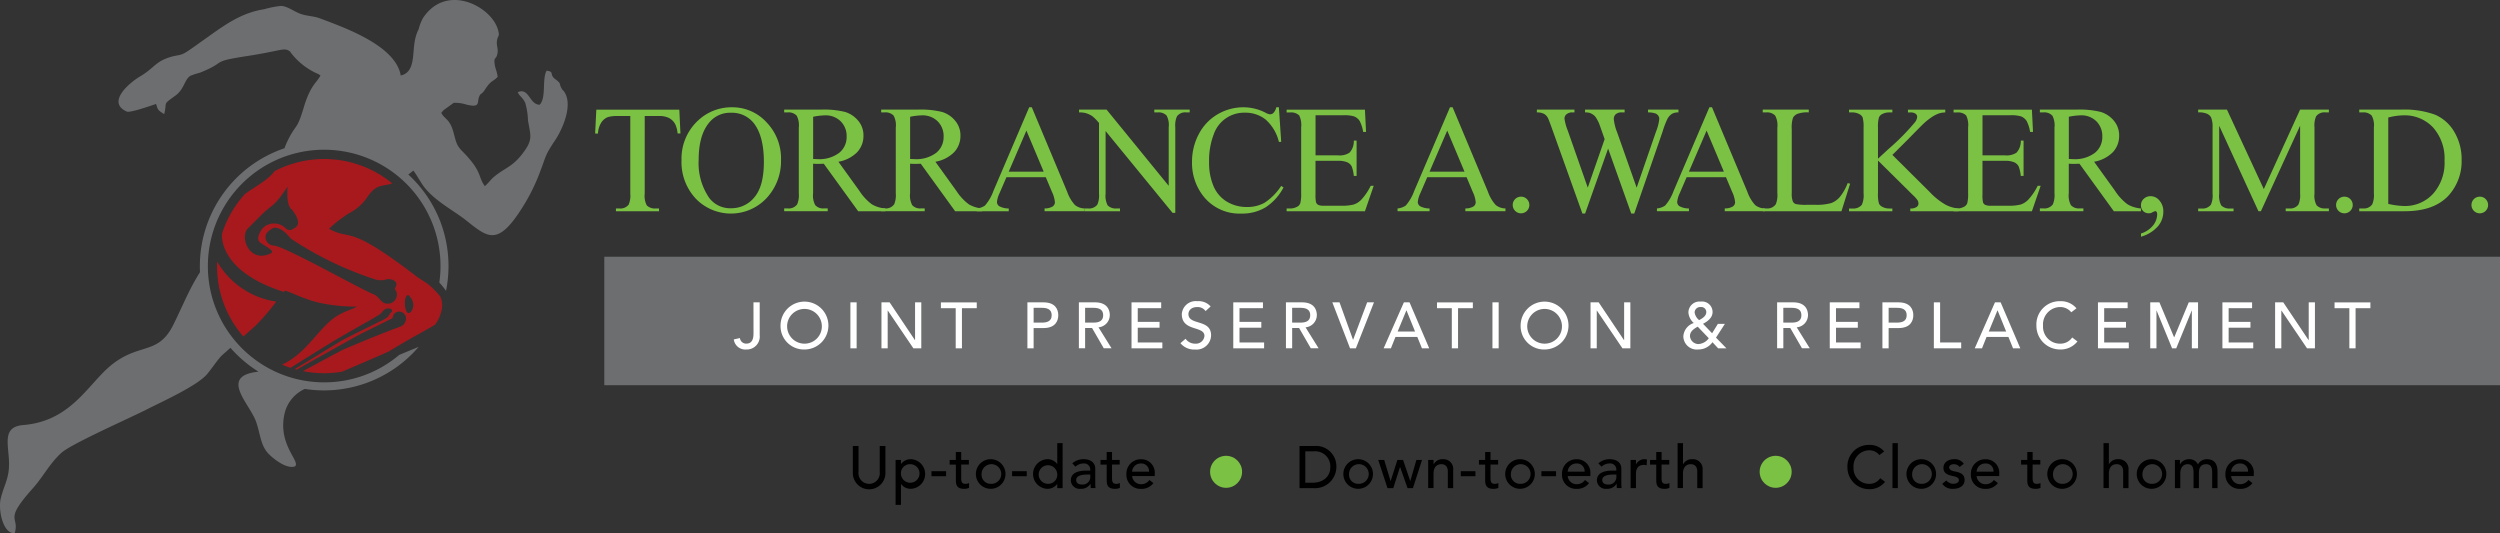
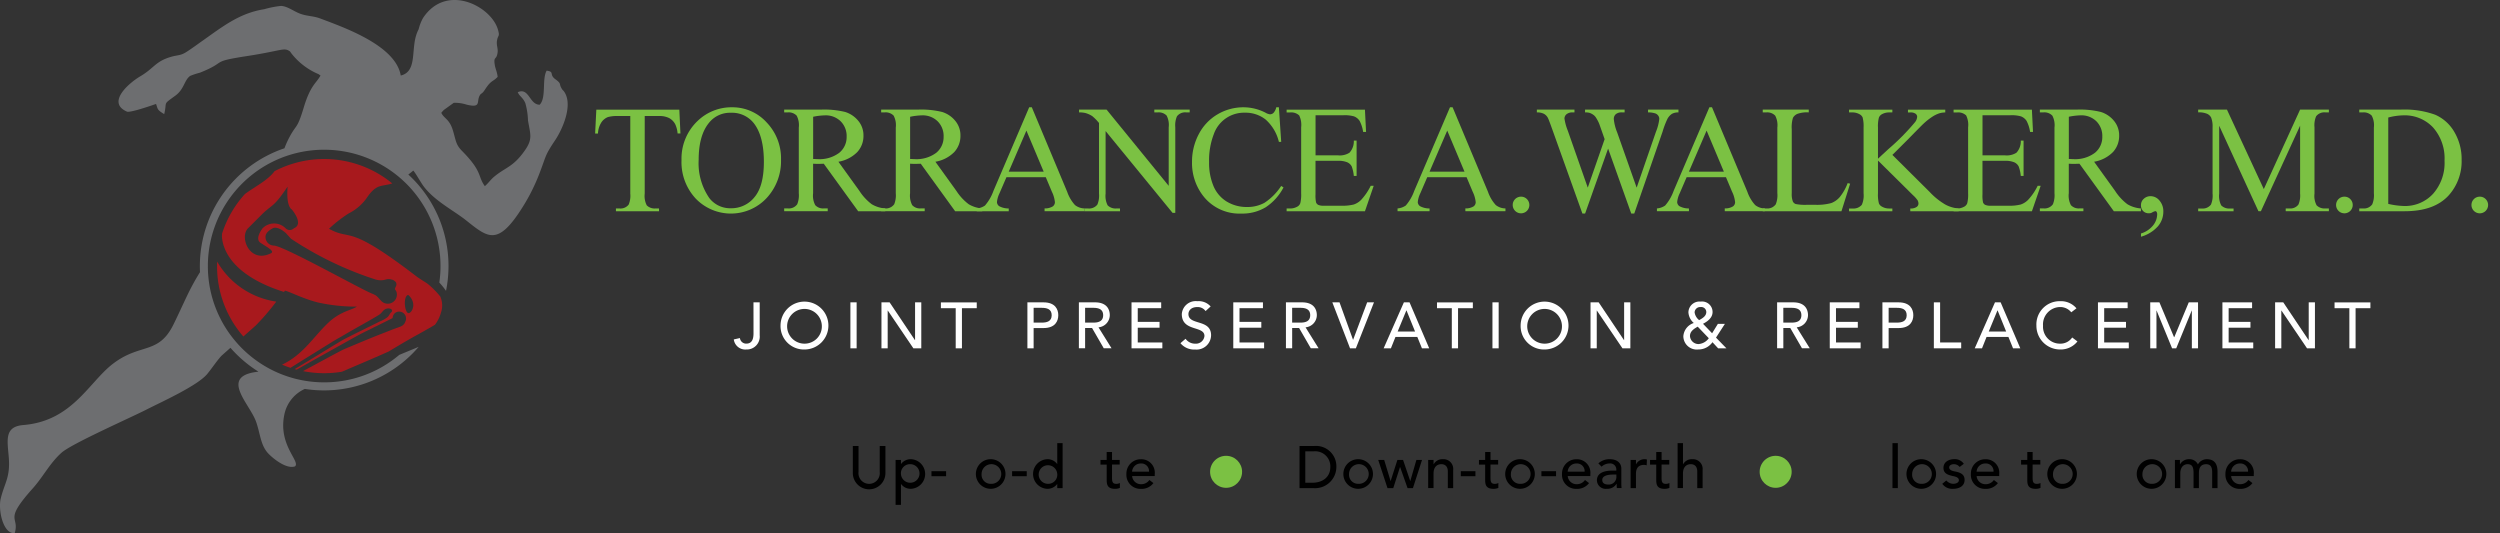
<svg xmlns="http://www.w3.org/2000/svg" width="449.038" height="95.774" viewBox="0 0 449.038 95.774">
  <rect x="0" y="0" width="449.038" height="95.774" fill="#333333" stroke="none" />
  <g id="logo" transform="translate(0.012 0.077)">
    <g id="Group_75" data-name="Group 75" transform="translate(-0.012 -0.077)">
      <g id="Group_68" data-name="Group 68" transform="translate(106.898 19.266)">
        <path id="Path_249" data-name="Path 249" d="M255.009,44.11l.2,4.282H254.7a5.023,5.023,0,0,0-.405-1.613,2.689,2.689,0,0,0-1.11-1.15,3.88,3.88,0,0,0-1.822-.37h-2.571V59.2a3.693,3.693,0,0,0,.365,2.1,2.014,2.014,0,0,0,1.573.566h.633v.5h-7.74v-.5h.646a1.859,1.859,0,0,0,1.644-.7A4.1,4.1,0,0,0,246.2,59.2V45.26h-2.192a6.18,6.18,0,0,0-1.818.187,2.493,2.493,0,0,0-1.2.985A3.959,3.959,0,0,0,240.4,48.4h-.512l.214-4.282H255Z" transform="translate(-239.89 -43.687)" fill="#7bc143" />
        <path id="Path_250" data-name="Path 250" d="M283.822,43.17a8.276,8.276,0,0,1,6.158,2.7,9.313,9.313,0,0,1,2.6,6.737,9.729,9.729,0,0,1-2.624,6.907,8.775,8.775,0,0,1-12.686.067,9.6,9.6,0,0,1-2.562-6.933,9.312,9.312,0,0,1,2.963-7.094A8.749,8.749,0,0,1,283.822,43.17Zm-.258.985a4.808,4.808,0,0,0-3.93,1.818q-1.845,2.259-1.845,6.621a10.993,10.993,0,0,0,1.912,6.88,4.722,4.722,0,0,0,3.877,1.831,5.3,5.3,0,0,0,4.246-2.005Q289.5,57.3,289.5,52.973q0-4.685-1.845-6.987A4.977,4.977,0,0,0,283.564,44.155Z" transform="translate(-259.195 -43.166)" fill="#7bc143" />
        <path id="Path_251" data-name="Path 251" d="M334.252,62.356h-4.875L323.2,53.823c-.459.018-.829.027-1.118.027-.116,0-.241,0-.379-.009s-.272-.009-.419-.022v5.3a3.686,3.686,0,0,0,.379,2.139,1.906,1.906,0,0,0,1.533.593h.713v.5h-7.82v-.5h.686a1.84,1.84,0,0,0,1.658-.753,4.264,4.264,0,0,0,.281-1.978V47.331a3.687,3.687,0,0,0-.379-2.139,1.971,1.971,0,0,0-1.56-.593h-.686v-.5h6.648a15.885,15.885,0,0,1,4.287.423,4.907,4.907,0,0,1,2.344,1.56,4.062,4.062,0,0,1,.962,2.714,4.254,4.254,0,0,1-1.1,2.919,6.21,6.21,0,0,1-3.4,1.751L329.6,58.7a9.366,9.366,0,0,0,2.219,2.4,5.559,5.559,0,0,0,2.424.753v.5Zm-12.962-9.38c.169,0,.316,0,.446.009s.227.009.307.009a5.922,5.922,0,0,0,3.935-1.132,3.626,3.626,0,0,0,1.328-2.878,3.727,3.727,0,0,0-1.069-2.78,3.831,3.831,0,0,0-2.834-1.069,11.921,11.921,0,0,0-2.112.254v7.593Z" transform="translate(-282.136 -43.681)" fill="#7bc143" />
        <path id="Path_252" data-name="Path 252" d="M373.342,62.356h-4.875l-6.176-8.533c-.459.018-.829.027-1.118.027-.116,0-.241,0-.379-.009s-.272-.009-.419-.022v5.3a3.686,3.686,0,0,0,.379,2.139,1.906,1.906,0,0,0,1.533.593H363v.5h-7.82v-.5h.686a1.84,1.84,0,0,0,1.658-.753,4.263,4.263,0,0,0,.281-1.978V47.331a3.687,3.687,0,0,0-.379-2.139,1.971,1.971,0,0,0-1.56-.593h-.686v-.5h6.648a15.884,15.884,0,0,1,4.287.423,4.906,4.906,0,0,1,2.344,1.56,4.062,4.062,0,0,1,.962,2.714,4.254,4.254,0,0,1-1.1,2.919,6.21,6.21,0,0,1-3.4,1.751l3.77,5.236a9.366,9.366,0,0,0,2.219,2.4,5.559,5.559,0,0,0,2.424.753v.5Zm-12.962-9.38c.169,0,.316,0,.446.009s.227.009.307.009a5.921,5.921,0,0,0,3.935-1.132,3.625,3.625,0,0,0,1.328-2.878,3.727,3.727,0,0,0-1.069-2.78,3.831,3.831,0,0,0-2.834-1.069,11.921,11.921,0,0,0-2.112.254v7.593Z" transform="translate(-303.808 -43.681)" fill="#7bc143" />
        <path id="Path_253" data-name="Path 253" d="M406.111,55.731h-7.067L397.8,58.61a4.622,4.622,0,0,0-.459,1.586.937.937,0,0,0,.4.735,3.478,3.478,0,0,0,1.715.41v.5H393.71v-.5a3.045,3.045,0,0,0,1.479-.526,8.171,8.171,0,0,0,1.519-2.625L403.13,43.17h.472l6.354,15.181a6.872,6.872,0,0,0,1.395,2.375,2.828,2.828,0,0,0,1.742.61v.5h-7.2v-.5a2.681,2.681,0,0,0,1.475-.365.941.941,0,0,0,.383-.753,5.521,5.521,0,0,0-.539-1.871l-1.105-2.625Zm-.379-1-3.1-7.374-3.177,7.374Z" transform="translate(-325.17 -43.166)" fill="#7bc143" />
        <path id="Path_254" data-name="Path 254" d="M434.93,44.11h4.955L451.042,57.8V47.274a3.584,3.584,0,0,0-.379-2.1,1.988,1.988,0,0,0-1.573-.566h-.633v-.5h6.354v.5h-.646a1.845,1.845,0,0,0-1.64.7,4.08,4.08,0,0,0-.3,1.965V62.66h-.486l-12.031-14.7V59.2a3.692,3.692,0,0,0,.365,2.1,2.007,2.007,0,0,0,1.573.566h.646v.5h-6.354v-.5h.633a1.874,1.874,0,0,0,1.658-.7,4.1,4.1,0,0,0,.294-1.965V46.512a8.4,8.4,0,0,0-1.2-1.225,4.44,4.44,0,0,0-1.2-.553,4.313,4.313,0,0,0-1.185-.12v-.5Z" transform="translate(-348.023 -43.687)" fill="#7bc143" />
        <path id="Path_255" data-name="Path 255" d="M496.084,43.164l.419,6.207h-.419a7.792,7.792,0,0,0-2.384-4.01,5.81,5.81,0,0,0-3.716-1.225A5.756,5.756,0,0,0,484.392,48a13.092,13.092,0,0,0-.842,5.022,10.651,10.651,0,0,0,.793,4.3,5.963,5.963,0,0,0,2.388,2.785,6.873,6.873,0,0,0,3.64.967,6.313,6.313,0,0,0,3.137-.762,10.352,10.352,0,0,0,2.99-3.021l.419.267a9.532,9.532,0,0,1-3.2,3.565,8.116,8.116,0,0,1-4.349,1.132,8.235,8.235,0,0,1-7.027-3.364,9.626,9.626,0,0,1-1.858-5.9,10.493,10.493,0,0,1,1.225-5.022,8.836,8.836,0,0,1,3.373-3.547,9.118,9.118,0,0,1,4.692-1.257,8.651,8.651,0,0,1,3.9.967,2.141,2.141,0,0,0,.807.294.893.893,0,0,0,.633-.254,2.1,2.1,0,0,0,.5-1.011h.472Z" transform="translate(-373.276 -43.16)" fill="#7bc143" />
        <path id="Path_256" data-name="Path 256" d="M523.815,45.119v7.214h4.01a3.243,3.243,0,0,0,2.085-.472,3.029,3.029,0,0,0,.78-2.179h.5v6.354h-.5a6.779,6.779,0,0,0-.379-1.711,1.67,1.67,0,0,0-.793-.74,4.083,4.083,0,0,0-1.7-.267h-4.01v6.015a5.64,5.64,0,0,0,.107,1.475.839.839,0,0,0,.379.419,2.3,2.3,0,0,0,1.025.156h3.1a8.4,8.4,0,0,0,2.246-.214,3.37,3.37,0,0,0,1.346-.847,10.344,10.344,0,0,0,1.711-2.518h.539l-1.573,4.576H518.62v-.5h.646a2.577,2.577,0,0,0,1.225-.307,1.137,1.137,0,0,0,.584-.646,6.338,6.338,0,0,0,.156-1.765V47.307a3.879,3.879,0,0,0-.352-2.139,2.077,2.077,0,0,0-1.613-.539h-.646v-.5h14.067l.2,4h-.526a6.223,6.223,0,0,0-.628-1.978,2.114,2.114,0,0,0-1.016-.82,6.155,6.155,0,0,0-1.9-.2h-5.008Z" transform="translate(-394.421 -43.698)" fill="#7bc143" />
        <path id="Path_257" data-name="Path 257" d="M575.731,55.731h-7.067l-1.239,2.878a4.621,4.621,0,0,0-.459,1.586.937.937,0,0,0,.4.735,3.478,3.478,0,0,0,1.715.41v.5H563.33v-.5a3.045,3.045,0,0,0,1.479-.526,8.168,8.168,0,0,0,1.519-2.625L572.75,43.17h.472l6.354,15.181a6.868,6.868,0,0,0,1.395,2.375,2.828,2.828,0,0,0,1.742.61v.5h-7.2v-.5a2.681,2.681,0,0,0,1.475-.365.941.941,0,0,0,.383-.753,5.523,5.523,0,0,0-.539-1.871l-1.105-2.625Zm-.374-1-3.1-7.374-3.177,7.374Z" transform="translate(-419.209 -43.166)" fill="#7bc143" />
        <path id="Path_258" data-name="Path 258" d="M611.248,79.2a1.446,1.446,0,0,1,1.065.437,1.5,1.5,0,0,1,0,2.112A1.493,1.493,0,0,1,609.76,80.7a1.484,1.484,0,0,1,1.493-1.5Z" transform="translate(-444.951 -63.141)" fill="#7bc143" />
        <path id="Path_259" data-name="Path 259" d="M644.924,44.11v.5a2.325,2.325,0,0,0-1.158.254,2.472,2.472,0,0,0-.847.958,15.713,15.713,0,0,0-.847,2.246L636.984,62.78h-.539l-4.157-11.67-4.131,11.67h-.486l-5.423-15.154q-.608-1.7-.766-2.005a1.762,1.762,0,0,0-.735-.762,2.687,2.687,0,0,0-1.257-.25v-.5h6.755v.5h-.325a1.622,1.622,0,0,0-1.092.325,1,1,0,0,0-.379.78,9.307,9.307,0,0,0,.593,2.166l3.591,10.244,3.03-8.707-.539-1.533-.432-1.225a6.72,6.72,0,0,0-.633-1.185,1.661,1.661,0,0,0-.432-.432,2.571,2.571,0,0,0-.673-.352,2.937,2.937,0,0,0-.807-.08v-.5h7.107v.5h-.486a1.582,1.582,0,0,0-1.105.325,1.138,1.138,0,0,0-.352.873,8.585,8.585,0,0,0,.606,2.4l3.5,9.919,3.471-10.052a8.4,8.4,0,0,0,.593-2.317.976.976,0,0,0-.2-.579,1.071,1.071,0,0,0-.49-.379,3.954,3.954,0,0,0-1.332-.187v-.5h5.45Z" transform="translate(-450.345 -43.687)" fill="#7bc143" />
        <path id="Path_260" data-name="Path 260" d="M680.291,55.731h-7.067l-1.239,2.878a4.624,4.624,0,0,0-.459,1.586.937.937,0,0,0,.4.735,3.479,3.479,0,0,0,1.716.41v.5H667.89v-.5a3.045,3.045,0,0,0,1.479-.526,8.17,8.17,0,0,0,1.519-2.625L677.31,43.17h.472l6.354,15.181a6.873,6.873,0,0,0,1.395,2.375,2.828,2.828,0,0,0,1.742.61v.5h-7.2v-.5a2.681,2.681,0,0,0,1.475-.365.941.941,0,0,0,.383-.753,5.524,5.524,0,0,0-.539-1.871l-1.105-2.625Zm-.379-1-3.1-7.374-3.177,7.374Z" transform="translate(-477.178 -43.166)" fill="#7bc143" />
        <path id="Path_261" data-name="Path 261" d="M725.793,57.313l.446.094-1.56,4.955H710.545v-.5h.686a1.827,1.827,0,0,0,1.653-.753,4.359,4.359,0,0,0,.281-1.992V47.34a3.727,3.727,0,0,0-.379-2.139,1.971,1.971,0,0,0-1.56-.593h-.686v-.5h8.266v.5a5.1,5.1,0,0,0-2.041.267,1.64,1.64,0,0,0-.8.713,5.91,5.91,0,0,0-.214,2.059V59.117a3.741,3.741,0,0,0,.214,1.533.976.976,0,0,0,.5.419,8.771,8.771,0,0,0,2.1.134h1.332a9.739,9.739,0,0,0,2.95-.307,3.784,3.784,0,0,0,1.546-1.1,9.043,9.043,0,0,0,1.4-2.482Z" transform="translate(-500.824 -43.687)" fill="#7bc143" />
        <path id="Path_262" data-name="Path 262" d="M753.114,52.248l6.728,6.688a12.343,12.343,0,0,0,2.825,2.255,6.063,6.063,0,0,0,2.344.682v.5h-8.68v-.5a1.875,1.875,0,0,0,1.123-.263.742.742,0,0,0,.343-.584,1.287,1.287,0,0,0-.129-.579,5.021,5.021,0,0,0-.842-.954l-6.3-6.234v5.882a6.11,6.11,0,0,0,.174,1.831,1.2,1.2,0,0,0,.566.579,2.5,2.5,0,0,0,1.225.325h.619v.5h-7.78v-.5h.646a1.953,1.953,0,0,0,1.644-.659,4.112,4.112,0,0,0,.321-2.072V47.355a6.262,6.262,0,0,0-.174-1.845,1.219,1.219,0,0,0-.552-.566,2.572,2.572,0,0,0-1.239-.325h-.646v-.5h7.78v.5h-.619a2.629,2.629,0,0,0-1.225.307,1.176,1.176,0,0,0-.579.646,6.2,6.2,0,0,0-.16,1.778v5.588q.267-.254,1.845-1.711a40.72,40.72,0,0,0,4.83-4.884,1.788,1.788,0,0,0,.365-.94.7.7,0,0,0-.281-.544,1.509,1.509,0,0,0-.954-.236h-.419v-.5h6.7v.5a4.03,4.03,0,0,0-1.078.16,5.55,5.55,0,0,0-1.185.57,11.42,11.42,0,0,0-1.724,1.368q-.294.267-2.731,2.758l-2.785,2.772Z" transform="translate(-520.112 -43.692)" fill="#7bc143" />
        <path id="Path_263" data-name="Path 263" d="M792.666,45.119v7.214h4.01a3.242,3.242,0,0,0,2.085-.472,3.028,3.028,0,0,0,.78-2.179h.5v6.354h-.5a6.78,6.78,0,0,0-.379-1.711,1.671,1.671,0,0,0-.793-.74,4.083,4.083,0,0,0-1.7-.267h-4.01v6.015a5.637,5.637,0,0,0,.107,1.475.838.838,0,0,0,.379.419,2.3,2.3,0,0,0,1.025.156h3.1a8.4,8.4,0,0,0,2.246-.214,3.371,3.371,0,0,0,1.346-.847,10.348,10.348,0,0,0,1.711-2.518h.539l-1.573,4.576H787.47v-.5h.646a2.577,2.577,0,0,0,1.225-.307,1.137,1.137,0,0,0,.584-.646,6.335,6.335,0,0,0,.156-1.765V47.307a3.879,3.879,0,0,0-.352-2.139,2.076,2.076,0,0,0-1.613-.539h-.646v-.5h14.067l.2,4h-.526a6.225,6.225,0,0,0-.628-1.978,2.114,2.114,0,0,0-1.016-.82,6.156,6.156,0,0,0-1.9-.2h-5.008Z" transform="translate(-543.475 -43.698)" fill="#7bc143" />
        <path id="Path_264" data-name="Path 264" d="M840.412,62.356h-4.875l-6.176-8.533c-.459.018-.829.027-1.118.027-.116,0-.241,0-.379-.009s-.272-.009-.419-.022v5.3a3.688,3.688,0,0,0,.379,2.139,1.906,1.906,0,0,0,1.533.593h.713v.5h-7.82v-.5h.686a1.84,1.84,0,0,0,1.658-.753,4.263,4.263,0,0,0,.281-1.978V47.331a3.687,3.687,0,0,0-.379-2.139,1.971,1.971,0,0,0-1.56-.593h-.686v-.5H828.9a15.884,15.884,0,0,1,4.287.423,4.907,4.907,0,0,1,2.344,1.56,4.061,4.061,0,0,1,.962,2.714,4.254,4.254,0,0,1-1.1,2.919,6.21,6.21,0,0,1-3.4,1.751l3.77,5.236a9.365,9.365,0,0,0,2.219,2.4,5.559,5.559,0,0,0,2.424.753v.5Zm-12.962-9.38c.169,0,.316,0,.446.009s.227.009.307.009a5.921,5.921,0,0,0,3.934-1.132,3.625,3.625,0,0,0,1.328-2.878A3.727,3.727,0,0,0,832.4,46.2a3.831,3.831,0,0,0-2.834-1.069,11.92,11.92,0,0,0-2.112.254v7.593Z" transform="translate(-562.758 -43.681)" fill="#7bc143" />
        <path id="Path_265" data-name="Path 265" d="M863.01,86.294V85.7a4.443,4.443,0,0,0,2.148-1.421,3.238,3.238,0,0,0,.762-2.041.748.748,0,0,0-.12-.432.253.253,0,0,0-.187-.12,1.962,1.962,0,0,0-.646.267,1.14,1.14,0,0,1-.512.12,1.415,1.415,0,0,1-1.052-.392,1.452,1.452,0,0,1-.392-1.078,1.476,1.476,0,0,1,.5-1.132,1.754,1.754,0,0,1,1.23-.472,2.079,2.079,0,0,1,1.582.775,2.957,2.957,0,0,1,.7,2.054,4.018,4.018,0,0,1-.963,2.576,6.343,6.343,0,0,1-3.048,1.876Z" transform="translate(-585.355 -63.03)" fill="#7bc143" />
        <path id="Path_266" data-name="Path 266" d="M896.893,62.356,889.84,47v12.2a3.692,3.692,0,0,0,.365,2.1,1.988,1.988,0,0,0,1.573.566h.646v.5H886.07v-.5h.646a1.859,1.859,0,0,0,1.644-.7,4.1,4.1,0,0,0,.294-1.965V47.268a4.215,4.215,0,0,0-.267-1.751,1.513,1.513,0,0,0-.7-.655,3.731,3.731,0,0,0-1.622-.263v-.5h5.169l6.621,14.281L904.375,44.1h5.169v.5h-.633a1.874,1.874,0,0,0-1.658.7,4.1,4.1,0,0,0-.294,1.965V59.188a3.584,3.584,0,0,0,.379,2.1,1.982,1.982,0,0,0,1.573.566h.633v.5H901.79v-.5h.646a1.824,1.824,0,0,0,1.64-.7,4.08,4.08,0,0,0,.3-1.965v-12.2l-7.04,15.359h-.446Z" transform="translate(-598.14 -43.681)" fill="#7bc143" />
        <path id="Path_267" data-name="Path 267" d="M943.148,79.2a1.446,1.446,0,0,1,1.065.437,1.5,1.5,0,0,1,0,2.112A1.493,1.493,0,0,1,941.66,80.7a1.484,1.484,0,0,1,1.493-1.5Z" transform="translate(-628.96 -63.141)" fill="#7bc143" />
        <path id="Path_268" data-name="Path 268" d="M951,62.361v-.5h.686a1.818,1.818,0,0,0,1.644-.74,4.234,4.234,0,0,0,.294-1.992V47.34a3.727,3.727,0,0,0-.379-2.139,1.971,1.971,0,0,0-1.56-.593H951v-.5h7.428a16.225,16.225,0,0,1,6.225.927,7.41,7.41,0,0,1,3.431,3.1,9.564,9.564,0,0,1,1.3,5.008,9.126,9.126,0,0,1-2.317,6.367q-2.6,2.854-7.914,2.852H951Zm5.209-1.319a13.883,13.883,0,0,0,2.865.379,6.81,6.81,0,0,0,5.182-2.192,8.34,8.34,0,0,0,2.059-5.949,8.36,8.36,0,0,0-2.059-5.962,6.955,6.955,0,0,0-5.289-2.179,11.29,11.29,0,0,0-2.758.392v15.52Z" transform="translate(-634.138 -43.687)" fill="#7bc143" />
        <path id="Path_269" data-name="Path 269" d="M997.718,79.2a1.445,1.445,0,0,1,1.065.437,1.5,1.5,0,0,1,0,2.112A1.493,1.493,0,0,1,996.23,80.7a1.484,1.484,0,0,1,1.493-1.5Z" transform="translate(-659.214 -63.141)" fill="#7bc143" />
      </g>
-       <rect id="Rectangle_238" data-name="Rectangle 238" width="340.496" height="23.077" transform="translate(108.542 46.113)" fill="#6d6e70" />
      <g id="Group_69" data-name="Group 69" transform="translate(131.801 54.098)">
        <path id="Path_270" data-name="Path 270" d="M299.314,121.8h1.118v5.9a2.323,2.323,0,0,1-2.415,2.567,2.077,2.077,0,0,1-2.237-1.809l1.1-.245a1.125,1.125,0,0,0,1.141,1c1.109,0,1.3-.945,1.3-1.876Z" transform="translate(-295.78 -121.591)" fill="#fff" />
        <path id="Path_271" data-name="Path 271" d="M314.62,125.67a4.3,4.3,0,1,1,4.3,4.336A4.2,4.2,0,0,1,314.62,125.67Zm7.415,0a3.119,3.119,0,1,0-3.115,3.288A3.1,3.1,0,0,0,322.035,125.67Z" transform="translate(-306.225 -121.33)" fill="#fff" />
        <path id="Path_272" data-name="Path 272" d="M342.78,121.8H343.9v8.257H342.78Z" transform="translate(-321.837 -121.591)" fill="#fff" />
        <path id="Path_273" data-name="Path 273" d="M355.29,121.8h1.47l4.55,6.786h.022V121.8h1.118v8.257h-1.421l-4.594-6.786h-.022v6.786h-1.118V121.8Z" transform="translate(-328.773 -121.591)" fill="#fff" />
        <path id="Path_274" data-name="Path 274" d="M381.92,122.857h-2.66V121.81H385.7v1.047h-2.66v7.205H381.92Z" transform="translate(-342.062 -121.596)" fill="#fff" />
        <path id="Path_275" data-name="Path 275" d="M414.12,121.8h2.905c2.112,0,2.647,1.27,2.647,2.308s-.535,2.308-2.647,2.308h-1.782v3.64h-1.118V121.8Zm1.123,3.64h1.47c.887,0,1.773-.209,1.773-1.328s-.887-1.328-1.773-1.328h-1.47v2.66Z" transform="translate(-361.389 -121.591)" fill="#fff" />
        <path id="Path_276" data-name="Path 276" d="M434.88,121.794h2.905c2.112,0,2.647,1.27,2.647,2.308a2.217,2.217,0,0,1-2.027,2.179l2.344,3.765h-1.4l-2.1-3.64H436v3.64h-1.118V121.79Zm1.118,3.64h1.47c.887,0,1.773-.209,1.773-1.328s-.887-1.328-1.773-1.328H436v2.66Z" transform="translate(-372.899 -121.585)" fill="#fff" />
        <path id="Path_277" data-name="Path 277" d="M456.1,121.794h5.329v1.047h-4.211v2.46h3.917v1.047h-3.917V129h4.42v1.052H456.1V121.79Z" transform="translate(-384.663 -121.585)" fill="#fff" />
        <path id="Path_278" data-name="Path 278" d="M476.738,128.072a2.06,2.06,0,0,0,1.751.887,1.531,1.531,0,0,0,1.644-1.377c0-1.9-4.068-.722-4.068-3.943a2.507,2.507,0,0,1,2.8-2.308,2.856,2.856,0,0,1,2.379.945l-.909.829a1.732,1.732,0,0,0-1.47-.722c-1.234,0-1.609.744-1.609,1.261,0,2.085,4.068.838,4.068,3.814a2.61,2.61,0,0,1-2.87,2.553,3.166,3.166,0,0,1-2.633-1.141l.922-.793Z" transform="translate(-395.596 -121.33)" fill="#fff" />
        <path id="Path_279" data-name="Path 279" d="M497.12,121.794h5.329v1.047h-4.211v2.46h3.917v1.047h-3.917V129h4.42v1.052H497.12V121.79Z" transform="translate(-407.405 -121.585)" fill="#fff" />
        <path id="Path_280" data-name="Path 280" d="M518.34,121.794h2.905c2.112,0,2.647,1.27,2.647,2.308a2.217,2.217,0,0,1-2.027,2.179l2.344,3.765h-1.4l-2.1-3.64h-1.248v3.64h-1.118V121.79Zm1.118,3.64h1.471c.887,0,1.773-.209,1.773-1.328s-.887-1.328-1.773-1.328h-1.471v2.66Z" transform="translate(-419.17 -121.585)" fill="#fff" />
        <path id="Path_281" data-name="Path 281" d="M537.03,121.8h1.3l2.424,6.715h.022l2.518-6.715h1.225l-3.253,8.257h-1.047l-3.181-8.257Z" transform="translate(-429.532 -121.591)" fill="#fff" />
        <path id="Path_282" data-name="Path 282" d="M561.366,121.8h1.016l3.533,8.257H564.61l-.829-2.041h-3.93l-.815,2.041H557.73Zm2.005,5.236-1.537-3.792h-.022l-1.564,3.792Z" transform="translate(-441.008 -121.591)" fill="#fff" />
        <path id="Path_283" data-name="Path 283" d="M581.9,122.857h-2.66V121.81h6.439v1.047h-2.66v7.205H581.9v-7.205Z" transform="translate(-452.934 -121.596)" fill="#fff" />
        <path id="Path_284" data-name="Path 284" d="M601.59,121.8h1.118v8.257H601.59Z" transform="translate(-465.325 -121.591)" fill="#fff" />
        <path id="Path_285" data-name="Path 285" d="M612.95,125.67a4.3,4.3,0,1,1,4.3,4.336A4.2,4.2,0,0,1,612.95,125.67Zm7.419,0a3.119,3.119,0,1,0-3.115,3.288A3.1,3.1,0,0,0,620.369,125.67Z" transform="translate(-471.623 -121.33)" fill="#fff" />
        <path id="Path_286" data-name="Path 286" d="M641.11,121.8h1.471l4.549,6.786h.022V121.8h1.119v8.257h-1.421l-4.594-6.786h-.022v6.786h-1.118V121.8Z" transform="translate(-487.235 -121.591)" fill="#fff" />
        <path id="Path_287" data-name="Path 287" d="M686.288,129.89h-1.506l-1.016-1.1a3.074,3.074,0,0,1-2.531,1.306,2.412,2.412,0,0,1-2.7-2.388,2.694,2.694,0,0,1,1.876-2.366,2.756,2.756,0,0,1-.967-1.912,1.985,1.985,0,0,1,2.206-1.934,1.883,1.883,0,0,1,2.134,1.867c0,1.038-.887,1.689-1.715,2.121l1.631,1.7,1.038-1.689H686l-1.6,2.473,1.876,1.925ZM681.11,126c-.664.383-1.386.829-1.386,1.68a1.535,1.535,0,0,0,1.551,1.444,2.493,2.493,0,0,0,1.831-1.047L681.114,126Zm.548-3.52a.994.994,0,0,0-1.1.967,2.179,2.179,0,0,0,.815,1.377c.57-.316,1.283-.713,1.283-1.457A.9.9,0,0,0,681.658,122.476Z" transform="translate(-507.981 -121.424)" fill="#fff" />
        <path id="Path_288" data-name="Path 288" d="M716.33,121.794h2.905c2.112,0,2.647,1.27,2.647,2.308a2.217,2.217,0,0,1-2.027,2.179l2.344,3.765h-1.4l-2.1-3.64h-1.248v3.64h-1.118V121.79Zm1.118,3.64h1.47c.887,0,1.773-.209,1.773-1.328s-.887-1.328-1.773-1.328h-1.47v2.66Z" transform="translate(-528.938 -121.585)" fill="#fff" />
        <path id="Path_289" data-name="Path 289" d="M737.56,121.794h5.329v1.047h-4.211v2.46H742.6v1.047h-3.917V129h4.42v1.052H737.56V121.79Z" transform="translate(-540.708 -121.585)" fill="#fff" />
        <path id="Path_290" data-name="Path 290" d="M758.78,121.8h2.905c2.112,0,2.647,1.27,2.647,2.308s-.535,2.308-2.647,2.308H759.9v3.64h-1.118V121.8Zm1.118,3.64h1.47c.887,0,1.773-.209,1.773-1.328s-.887-1.328-1.773-1.328H759.9v2.66Z" transform="translate(-552.473 -121.591)" fill="#fff" />
        <path id="Path_291" data-name="Path 291" d="M779.524,121.8h1.119v7.205h3.787v1.052h-4.91V121.8Z" transform="translate(-563.971 -121.591)" fill="#fff" />
        <path id="Path_292" data-name="Path 292" d="M799.636,121.8h1.016l3.533,8.257H802.88l-.829-2.041h-3.93l-.815,2.041H796Zm2.005,5.236-1.537-3.792h-.022l-1.564,3.792Z" transform="translate(-573.108 -121.591)" fill="#fff" />
        <path id="Path_293" data-name="Path 293" d="M827.121,123.326a2.538,2.538,0,0,0-1.992-.945,3.119,3.119,0,0,0-3.079,3.36,3.036,3.036,0,0,0,3.079,3.217,2.538,2.538,0,0,0,2.157-1.11l.945.713a3.836,3.836,0,0,1-3.124,1.444,4.252,4.252,0,0,1-4.246-4.269,4.178,4.178,0,0,1,4.3-4.407,3.628,3.628,0,0,1,2.892,1.283l-.931.713Z" transform="translate(-586.891 -121.33)" fill="#fff" />
        <path id="Path_294" data-name="Path 294" d="M845.67,121.794H851v1.047h-4.211v2.46h3.917v1.047h-3.917V129h4.42v1.052H845.67V121.79Z" transform="translate(-600.646 -121.585)" fill="#fff" />
        <path id="Path_295" data-name="Path 295" d="M866.71,121.8h1.666L871,128.052h.044l2.6-6.252h1.666v8.257H874.2V123.27h-.022l-2.785,6.786h-.744l-2.785-6.786h-.022v6.786h-1.118V121.8Z" transform="translate(-612.311 -121.591)" fill="#fff" />
        <path id="Path_296" data-name="Path 296" d="M895.84,121.794h5.329v1.047h-4.211v2.46h3.917v1.047h-3.917V129h4.42v1.052H895.84V121.79Z" transform="translate(-628.461 -121.585)" fill="#fff" />
        <path id="Path_297" data-name="Path 297" d="M917.07,121.8h1.47l4.549,6.786h.022V121.8h1.118v8.257h-1.422l-4.594-6.786h-.022v6.786h-1.118V121.8Z" transform="translate(-640.231 -121.591)" fill="#fff" />
        <path id="Path_298" data-name="Path 298" d="M943.7,122.857h-2.66V121.81h6.439v1.047h-2.66v7.205H943.7v-7.205Z" transform="translate(-653.52 -121.596)" fill="#fff" />
      </g>
      <g id="Group_73" data-name="Group 73" transform="translate(153.181 79.59)">
        <g id="Group_70" data-name="Group 70" transform="translate(0 0.004)">
          <path id="Path_299" data-name="Path 299" d="M344.785,179.7v4.639a1.918,1.918,0,1,0,3.805,0V179.7h1.025v4.8a2.928,2.928,0,1,1-5.855,0v-4.8h1.025Z" transform="translate(-343.76 -179.188)" />
          <path id="Path_300" data-name="Path 300" d="M361,185.149h.962v.726h.022a2.167,2.167,0,0,1,1.765-.856,2.662,2.662,0,0,1,0,5.32,2.119,2.119,0,0,1-1.765-.856h-.022v3.743H361Zm.962,2.531a1.669,1.669,0,1,0,1.666-1.765A1.627,1.627,0,0,0,361.962,187.68Z" transform="translate(-353.318 -182.137)" />
          <path id="Path_301" data-name="Path 301" d="M378.089,190.76H375.46v-.9h2.629Z" transform="translate(-361.335 -184.82)" />
-           <path id="Path_302" data-name="Path 302" d="M386.239,184.38h-1.377v2.3c0,.566,0,1.167.726,1.167a1.359,1.359,0,0,0,.686-.151v.878a2.16,2.16,0,0,1-.864.169c-1.484,0-1.506-.909-1.506-1.72v-2.638H382.79v-.833H383.9V182.13h.962v1.421h1.377v.833Z" transform="translate(-365.399 -180.535)" />
          <path id="Path_303" data-name="Path 303" d="M396.051,185.02a2.66,2.66,0,1,1-2.691,2.66A2.66,2.66,0,0,1,396.051,185.02Zm0,4.425a1.767,1.767,0,1,0-1.666-1.765A1.627,1.627,0,0,0,396.051,189.445Z" transform="translate(-371.259 -182.137)" />
          <path id="Path_304" data-name="Path 304" d="M410.589,190.76H407.96v-.9h2.629Z" transform="translate(-379.353 -184.82)" />
          <path id="Path_305" data-name="Path 305" d="M421.7,186.628h-.962V185.9h-.022a2.167,2.167,0,0,1-1.764.856,2.662,2.662,0,0,1,0-5.32,2.118,2.118,0,0,1,1.764.856h.022V178.55h.962Zm-.962-2.535a1.669,1.669,0,1,0-1.667,1.765A1.627,1.627,0,0,0,420.742,184.093Z" transform="translate(-384.021 -178.55)" />
-           <path id="Path_306" data-name="Path 306" d="M431.9,185.769a2.987,2.987,0,0,1,2.01-.749c1.5,0,2.117.811,2.117,1.689v2.584a7.059,7.059,0,0,0,.045.918h-.856c-.022-.258-.031-.512-.031-.771h-.022a1.927,1.927,0,0,1-1.773.9,1.572,1.572,0,0,1-1.751-1.519c0-1.306,1.252-1.751,2.789-1.751h.7v-.214a1.091,1.091,0,0,0-1.208-1.069,2.1,2.1,0,0,0-1.444.579l-.579-.6Zm2.718,2.01c-.909,0-2.018.16-2.018.971,0,.575.428.824,1.092.824a1.368,1.368,0,0,0,1.444-1.475v-.321h-.512Z" transform="translate(-392.482 -182.137)" />
          <path id="Path_307" data-name="Path 307" d="M447.039,184.38h-1.377v2.3c0,.566,0,1.167.726,1.167a1.359,1.359,0,0,0,.686-.151v.878a2.159,2.159,0,0,1-.864.169c-1.484,0-1.506-.909-1.506-1.72v-2.638H443.59v-.833H444.7V182.13h.962v1.421h1.377v.833Z" transform="translate(-399.107 -180.535)" />
          <path id="Path_308" data-name="Path 308" d="M455.065,188.048a1.594,1.594,0,0,0,1.711,1.475,1.748,1.748,0,0,0,1.39-.757l.726.557a2.651,2.651,0,0,1-2.246,1.038,2.514,2.514,0,0,1-2.607-2.66,2.573,2.573,0,0,1,2.62-2.66,2.416,2.416,0,0,1,2.469,2.674v.343h-4.064Zm3.034-.771a1.37,1.37,0,0,0-1.466-1.475,1.548,1.548,0,0,0-1.573,1.475h3.034Z" transform="translate(-404.901 -182.148)" />
        </g>
        <g id="Group_71" data-name="Group 71" transform="translate(80.233)">
          <path id="Path_309" data-name="Path 309" d="M523.824,179.7h2.638a3.653,3.653,0,0,1,3.975,3.783,3.822,3.822,0,0,1-4.148,3.783H523.82V179.7Zm1.029,6.6h1.292c1.733,0,3.208-.949,3.208-2.821a2.713,2.713,0,0,0-2.959-2.821h-1.537v5.646Z" transform="translate(-523.82 -179.183)" />
          <path id="Path_310" data-name="Path 310" d="M544.181,185.02a2.66,2.66,0,1,1-2.691,2.66A2.66,2.66,0,0,1,544.181,185.02Zm0,4.425a1.767,1.767,0,1,0-1.667-1.765A1.627,1.627,0,0,0,544.181,189.445Z" transform="translate(-533.617 -182.133)" />
          <path id="Path_311" data-name="Path 311" d="M555.52,185.31H556.6l1.145,3.783h.022l1.208-3.783h1.016l1.283,3.783h.022l1.092-3.783H563.4l-1.635,5.066H560.8l-1.337-3.783h-.022l-1.208,3.783h-1.038l-1.666-5.066Z" transform="translate(-541.395 -182.293)" />
          <path id="Path_312" data-name="Path 312" d="M575.685,185.149h.962v.78h.022a1.782,1.782,0,0,1,1.666-.909,1.746,1.746,0,0,1,1.836,1.934v3.262h-.962v-2.994c0-.949-.544-1.306-1.154-1.306-.8,0-1.412.512-1.412,1.689v2.607h-.963v-5.066Z" transform="translate(-552.572 -182.133)" />
          <path id="Path_313" data-name="Path 313" d="M591.459,190.76H588.83v-.9h2.629Z" transform="translate(-559.862 -184.816)" />
          <path id="Path_314" data-name="Path 314" d="M599.6,184.38h-1.377v2.3c0,.566,0,1.167.726,1.167a1.359,1.359,0,0,0,.686-.151v.878a2.16,2.16,0,0,1-.864.169c-1.484,0-1.506-.909-1.506-1.72v-2.638H596.15v-.833h1.114V182.13h.962v1.421H599.6v.833Z" transform="translate(-563.921 -180.53)" />
          <path id="Path_315" data-name="Path 315" d="M609.421,185.02a2.66,2.66,0,1,1-2.691,2.66A2.66,2.66,0,0,1,609.421,185.02Zm0,4.425a1.767,1.767,0,1,0-1.667-1.765A1.627,1.627,0,0,0,609.421,189.445Z" transform="translate(-569.786 -182.133)" />
          <path id="Path_316" data-name="Path 316" d="M623.959,190.76H621.33v-.9h2.629Z" transform="translate(-577.881 -184.816)" />
          <path id="Path_317" data-name="Path 317" d="M630.655,188.048a1.594,1.594,0,0,0,1.711,1.475,1.748,1.748,0,0,0,1.39-.757l.726.557a2.651,2.651,0,0,1-2.246,1.038,2.514,2.514,0,0,1-2.607-2.66,2.573,2.573,0,0,1,2.62-2.66,2.416,2.416,0,0,1,2.469,2.674v.343h-4.059Zm3.034-.771a1.37,1.37,0,0,0-1.466-1.475,1.548,1.548,0,0,0-1.573,1.475h3.034Z" transform="translate(-582.482 -182.144)" />
          <path id="Path_318" data-name="Path 318" d="M643.953,185.769a2.987,2.987,0,0,1,2.01-.749c1.5,0,2.117.811,2.117,1.689v2.584a7.065,7.065,0,0,0,.044.918h-.855c-.022-.258-.031-.512-.031-.771h-.022a1.927,1.927,0,0,1-1.773.9,1.572,1.572,0,0,1-1.751-1.519c0-1.306,1.252-1.751,2.789-1.751h.7v-.214a1.091,1.091,0,0,0-1.208-1.069,2.1,2.1,0,0,0-1.444.579l-.579-.6Zm2.718,2.01c-.909,0-2.018.16-2.018.971,0,.575.428.824,1.092.824a1.368,1.368,0,0,0,1.444-1.475v-.321h-.512Z" transform="translate(-590.277 -182.133)" />
          <path id="Path_319" data-name="Path 319" d="M657.28,185.149h.962v.78h.022a1.711,1.711,0,0,1,1.519-.909,1.459,1.459,0,0,1,.428.062l-.045,1.038a1.8,1.8,0,0,0-.472-.076c-.94,0-1.453.512-1.453,1.626v2.544h-.962v-5.066Z" transform="translate(-597.812 -182.133)" />
          <path id="Path_320" data-name="Path 320" d="M668.559,184.38h-1.377v2.3c0,.566,0,1.167.726,1.167a1.359,1.359,0,0,0,.686-.151v.878a2.159,2.159,0,0,1-.864.169c-1.484,0-1.506-.909-1.506-1.72v-2.638H665.11v-.833h1.114V182.13h.963v1.421h1.377v.833Z" transform="translate(-602.153 -180.53)" />
          <path id="Path_321" data-name="Path 321" d="M676.224,178.544h.963v3.792h.022a1.782,1.782,0,0,1,1.667-.909,1.746,1.746,0,0,1,1.836,1.934v3.262h-.962v-2.994c0-.949-.544-1.306-1.154-1.306-.8,0-1.412.512-1.412,1.689v2.607h-.963V178.54Z" transform="translate(-608.312 -178.54)" />
        </g>
        <g id="Group_72" data-name="Group 72" transform="translate(178.649)">
-           <path id="Path_322" data-name="Path 322" d="M750.429,181.091a2.32,2.32,0,0,0-1.827-.864,2.86,2.86,0,0,0-2.821,3.079,2.783,2.783,0,0,0,2.821,2.95,2.332,2.332,0,0,0,1.978-1.016l.864.651a3.51,3.51,0,0,1-2.865,1.323,3.9,3.9,0,0,1-3.89-3.912,3.831,3.831,0,0,1,3.943-4.041,3.323,3.323,0,0,1,2.651,1.176l-.856.651Z" transform="translate(-744.69 -178.939)" />
          <path id="Path_323" data-name="Path 323" d="M762.84,178.55h.962v8.079h-.962Z" transform="translate(-754.753 -178.546)" />
          <path id="Path_324" data-name="Path 324" d="M771.171,185.02a2.66,2.66,0,1,1-2.691,2.66A2.66,2.66,0,0,1,771.171,185.02Zm0,4.425a1.767,1.767,0,1,0-1.667-1.765A1.627,1.627,0,0,0,771.171,189.445Z" transform="translate(-757.88 -182.133)" />
          <path id="Path_325" data-name="Path 325" d="M786.034,186.414a1.29,1.29,0,0,0-1.038-.5c-.45,0-.842.2-.842.566,0,.61.865.7,1.292.789.833.2,1.475.526,1.475,1.475,0,1.145-1.047,1.591-2.054,1.591a2.18,2.18,0,0,1-1.956-.9l.726-.6a1.677,1.677,0,0,0,1.23.6c.49,0,1.025-.2,1.025-.642,0-.579-.8-.686-1.216-.78-.824-.2-1.551-.472-1.551-1.444,0-1.061.971-1.56,1.925-1.56a1.962,1.962,0,0,1,1.733.833l-.749.566Z" transform="translate(-765.88 -182.127)" />
          <path id="Path_326" data-name="Path 326" d="M795.475,188.048a1.594,1.594,0,0,0,1.711,1.475,1.748,1.748,0,0,0,1.39-.757l.726.557a2.651,2.651,0,0,1-2.246,1.038,2.514,2.514,0,0,1-2.607-2.66,2.573,2.573,0,0,1,2.62-2.66,2.416,2.416,0,0,1,2.469,2.674v.343h-4.064Zm3.039-.771a1.37,1.37,0,0,0-1.466-1.475,1.548,1.548,0,0,0-1.573,1.475h3.034Z" transform="translate(-772.278 -182.144)" />
          <path id="Path_327" data-name="Path 327" d="M818.129,184.38h-1.377v2.3c0,.566,0,1.167.726,1.167a1.359,1.359,0,0,0,.686-.151v.878a2.159,2.159,0,0,1-.864.169c-1.484,0-1.506-.909-1.506-1.72v-2.638H814.68v-.833h1.114V182.13h.963v1.421h1.377v.833Z" transform="translate(-783.493 -180.53)" />
          <path id="Path_328" data-name="Path 328" d="M827.941,185.02a2.66,2.66,0,1,1-2.691,2.66A2.66,2.66,0,0,1,827.941,185.02Zm0,4.425a1.767,1.767,0,1,0-1.666-1.765A1.627,1.627,0,0,0,827.941,189.445Z" transform="translate(-789.353 -182.133)" />
-           <path id="Path_329" data-name="Path 329" d="M847.91,178.544h.962v3.792h.022a1.782,1.782,0,0,1,1.667-.909,1.749,1.749,0,0,1,1.84,1.934v3.262h-.962v-2.994c0-.949-.544-1.306-1.154-1.306-.8,0-1.413.512-1.413,1.689v2.607h-.962V178.54Z" transform="translate(-801.917 -178.54)" />
          <path id="Path_330" data-name="Path 330" d="M863.991,185.02a2.66,2.66,0,1,1-2.691,2.66A2.66,2.66,0,0,1,863.991,185.02Zm0,4.425a1.767,1.767,0,1,0-1.667-1.765A1.627,1.627,0,0,0,863.991,189.445Z" transform="translate(-809.34 -182.133)" />
          <path id="Path_331" data-name="Path 331" d="M876.69,185.155h.9v.793h.022a1.811,1.811,0,0,1,1.626-.918,1.643,1.643,0,0,1,1.582.94,1.829,1.829,0,0,1,1.6-.94c1.56,0,1.925,1.11,1.925,2.246v2.95h-.962V187.4c0-.771-.16-1.475-1.092-1.475s-1.292.633-1.292,1.528v2.767h-.962v-2.651c0-.962-.138-1.644-1.069-1.644-.7,0-1.314.521-1.314,1.667v2.629h-.963v-5.066Z" transform="translate(-817.872 -182.138)" />
          <path id="Path_332" data-name="Path 332" d="M898.085,188.048a1.594,1.594,0,0,0,1.711,1.475,1.748,1.748,0,0,0,1.39-.757l.726.557a2.651,2.651,0,0,1-2.246,1.038,2.514,2.514,0,0,1-2.607-2.66,2.573,2.573,0,0,1,2.62-2.66,2.416,2.416,0,0,1,2.469,2.674v.343h-4.064Zm3.034-.771a1.37,1.37,0,0,0-1.466-1.475,1.548,1.548,0,0,0-1.573,1.475h3.034Z" transform="translate(-829.166 -182.144)" />
        </g>
        <circle id="Ellipse_29" data-name="Ellipse 29" cx="2.874" cy="2.874" r="2.874" transform="translate(64.169 2.281)" fill="#7bc143" />
        <circle id="Ellipse_30" data-name="Ellipse 30" cx="2.874" cy="2.874" r="2.874" transform="translate(162.88 2.281)" fill="#7bc143" />
      </g>
      <g id="Group_74" data-name="Group 74" transform="translate(0)">
        <path id="Path_333" data-name="Path 333" d="M99.818,77.309s-1.439-1.337-2.366-.824-1.132.927-1.234,1.234a1.526,1.526,0,0,0,1.439,1.854c1.724,0,15.636,7.847,17.708,8.649.847.339.936.579,1.56,1.248a1.637,1.637,0,0,0,2.821-1.435c-.107-.472-.37-.535-.307-.757.049-.183.463-.7.134-1.154a1.325,1.325,0,0,0-.789-.459,1.829,1.829,0,0,0-1.078.031,3.153,3.153,0,0,1-1.822-.049,61.571,61.571,0,0,1-15.132-7.308l-.927-1.029Zm22.119,11.233c1.6,1.6.361,3.409-.178,3.137-.4-.2-.539-1.239-.548-1.649a3.635,3.635,0,0,1,.094-.958c.085-.352.383-.784.637-.535ZM100.161,68.976s-.374,3.369.749,4.117c0,0,2.246,2.62.374,3.369a1.037,1.037,0,0,1-1.5,0,2.9,2.9,0,0,0-4.117,0s-1.5,1.871-.374,2.62,2.62,1.5,1.871,1.871c-3.837,1.916-5.712-2.9-4.117-4.492l2.371-2.371C97.47,72.042,97.492,72.937,100.161,68.976ZM126.585,93.84a6.233,6.233,0,0,0,1.1-2.188,3.977,3.977,0,0,0-.107-2.919h0a15.107,15.107,0,0,0-2.313-2.326c-.726-.486-1.5-.931-2.148-1.435-12.445-9.536-11.425-6.14-15.529-8.417a23.2,23.2,0,0,1,3.547-2.763,8.767,8.767,0,0,0,3.431-3.066c1.662-2.295,2.526-1.716,4.385-2.313a19.257,19.257,0,0,0-21.148-2.2,5.128,5.128,0,0,1-.472.566c-1.31,1.372-3.146,2.29-4.83,3.52a19.2,19.2,0,0,0-4.131,7.156c0,.2,0,.392-.009.575.134,1.925,1.47,6.809,11.131,9.87.071-.08.143-.156.209-.227.842.192,3.168,1.413,5.793,2.094a31.284,31.284,0,0,0,7.112.771c-.691.428-1.773.713-2.6,1.136a9.988,9.988,0,0,0-2.215,1.457c-2.879,2.584-4.647,5.935-8.631,7.833.495.209,1,.4,1.515.57,1.39-.882,7.584-4.728,8.043-5,.508-.3,1.052-.588,1.568-.9,2.01-1.19,4.291-2.4,6.234-3.587.575-.352.682-.766,1.123-1.02.512-.3,1.2-.156,1.27.178.053.272-.192.356-.352.579a5.658,5.658,0,0,1-.361.557,5.107,5.107,0,0,1-1.444.842c-1.038.53-2.094,1.038-3.124,1.546-1.065.526-2.09,1.043-3.141,1.568-.86.428-6.613,4.028-9.068,5.463.125.036.25.071.37.1,1.635-.945,11.126-6.238,11.5-6.425.472-.236.958-.486,1.435-.708s.94-.486,1.417-.7l2.874-1.435a1.211,1.211,0,0,1,.423-.9,1.233,1.233,0,0,1,1.88,1.479c-.3.882-.887.945-1.8,1.279-.78.285-1.515.593-2.286.891-2.206.847-4.647,1.889-6.884,2.821-.624.258-5.32,2.834-7.432,3.961a19.463,19.463,0,0,0,6.987.111c2.812-1.216,5.632-2.388,8.431-3.649,0,0,1.871-1.141,3.6-2.134h.009l.013-.013c.6-.343,1.181-.673,1.662-.927h0c1.181-.659,2.6-1.462,2.945-1.684ZM92.208,95.9l2.215-1.961a41.725,41.725,0,0,0,3.694-4.3A14.71,14.71,0,0,1,87.5,82.455c-.013.272-.018.544-.018.82A19.173,19.173,0,0,0,92.2,95.9Z" transform="translate(-48.494 -35.465)" fill="#a8191d" fill-rule="evenodd" />
        <path id="Path_334" data-name="Path 334" d="M52.118,9.217c.071.107.152.214.232.325a12.115,12.115,0,0,0,4.844,3.694l.361.254c-.789,1.439-1.791,1.707-3,5.708-1.314,4.367-1.3,2.727-2.9,5.993-.218.45-.405.909-.575,1.364A22.347,22.347,0,0,0,35.885,47.72q0,.548.027,1.083c-2.045,3.275-2.816,5.45-4.777,9.424-2.7,5.458-5.931,3.257-10.868,7.04-4.309,3.3-7.294,10.28-16.09,11-3.529.29-2.829,2.865-2.6,5.944C1.833,85.7.791,86.7.118,89.48c-.49,2.014.414,6.39,2.513,6.211.927-3.115-2.121-2.059,3.235-8.038,1.916-2.139,3-4.447,5.147-6.394,1.8-1.631,12.387-6.283,15.4-7.829C29.023,72.1,35.462,69.2,37.2,67.107c.856-1.038,1.747-2.4,2.58-3.293l1.6-1.421c.334.383.682.757,1.043,1.114a22.473,22.473,0,0,0,3.984,3.168c-.107.018-.214.031-.325.045-6.617.864-1.319,5.659-.134,8.858.766,2.072.8,4.18,2.121,5.681.7.8,3.28,3.012,4.91,2.428,1.016-.891-3.075-3.832-1.916-9.308a6.453,6.453,0,0,1,3.676-4.6A22.394,22.394,0,0,0,74.005,63.5c.41-.41.807-.838,1.185-1.279L71.7,63.667A20.813,20.813,0,0,1,58.214,68.6c-.348,0-.691-.009-1.034-.027h0a20.81,20.81,0,0,1-8.662-2.357h0a21.067,21.067,0,0,1-5.075-3.734c-.339-.339-.664-.691-.98-1.052h0a20.816,20.816,0,0,1-5.138-13.72c0-.37.009-.74.027-1.105h0a20.914,20.914,0,0,1,13.1-18.3h0A20.91,20.91,0,0,1,72.1,32.1h0c.3.272.6.548.891.838A20.917,20.917,0,0,1,78.9,50.674a15.059,15.059,0,0,1,1.2,1.488,22.545,22.545,0,0,0,.446-4.451,22.263,22.263,0,0,0-6.541-15.792c-.223-.218-.446-.437-.677-.646.281-.209.579-.446.891-.713.379.392,1.332,2.1,1.8,2.745,1.916,2.638,5.458,4.429,7.628,6.149,3.979,3.15,5.73,4.857,10.271-2.428A34.315,34.315,0,0,0,96.873,31.1c1.288-3.337.9-3.11,2.852-6.033,1.314-1.969,3.181-6.22,1.658-8.586-.227-.356-.272-.272-.463-.575-.633-.985.04-.864-1.176-1.751-1.194-.869-.071-1.332-1.568-1.542-.878,1.5-.022,4.884-1.252,6.118-1.849.009-1.88-3.141-3.939-2.25.3.757.887.887,1.359,1.961a13,13,0,0,1,.481,3.141c.463,2.6.838,3.351-.57,5.365-2.09,2.99-3.444,3-5.472,4.683-.731.606-.989,1.105-1.711,1.729-1.328-1.845-.379-2.575-4.126-6.359-1.105-1.118-1.056-1.831-1.609-3.649-.633-2.094-1.582-2.094-2.085-3.164a5.056,5.056,0,0,1,.463-.517c.708-.517,1.457-1.047,1.773-1.279a6.766,6.766,0,0,1,2.308.325c2.7.655,1.733-.544,2.353-1.635.3-.526.348-.151.931-1.047,1.172-1.8,1.377-1.341,2.295-2.308-.116-.958-.4-1.413-.517-2.143-.267-1.64.33-.793.508-2.25.1-.789-.272-1.306-.094-2.215.187-.958.526-.606.147-1.9C88.188,1.013,80.15-3.162,75.97,3.157a7.959,7.959,0,0,0-.784,2.014,6.274,6.274,0,0,0-.481,1.2c-.829,2.794.125,6.443-2.736,7.12-.9-5.356-10-8.569-14.45-10.244-1.2-.454-2.215-.4-3.409-.789-1.265-.41-2.357-1.377-3.618-1.475a17.16,17.16,0,0,0-3.034.593c-4.509.708-7.548,3.177-11.189,5.735-.9.637-1.729,1.252-2.687,1.876-1.212.789-1.577.561-2.932.962-2.789.829-2.95,1.992-5.445,3.467C23.03,14.9,19.082,18.4,22.829,19.986c.7.174,4.585-1.181,5.187-1.395.343.931.138,1.034,1.466,1.827.579-2.366-.37-1.586,2-3.311,1.622-1.185,1.582-2.785,2.665-3.551a12.538,12.538,0,0,1,1.747-.575c5.138-2.05,1.6-1.929,8.537-3,6.425-.994,6.546-1.6,7.673-.8" transform="translate(0.012 0.077)" fill="#6d6e70" fill-rule="evenodd" />
      </g>
    </g>
  </g>
</svg>